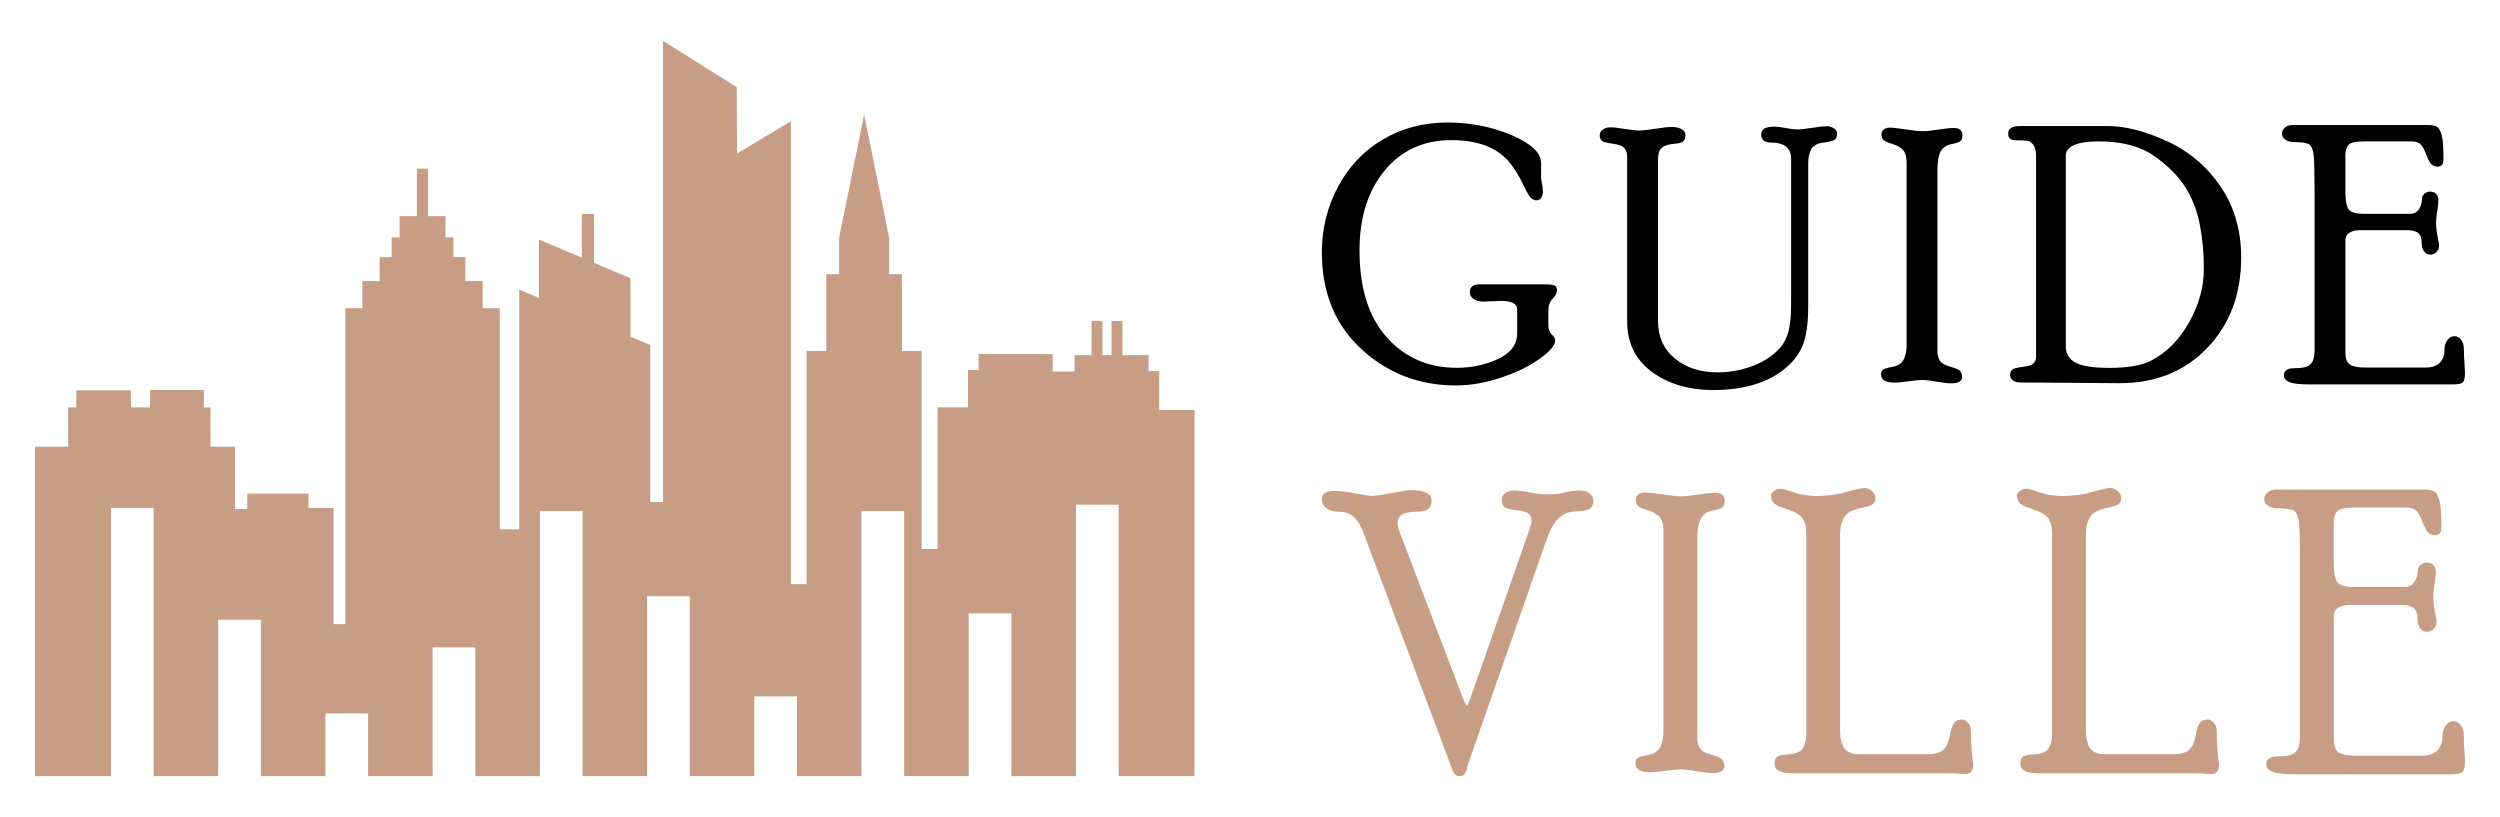
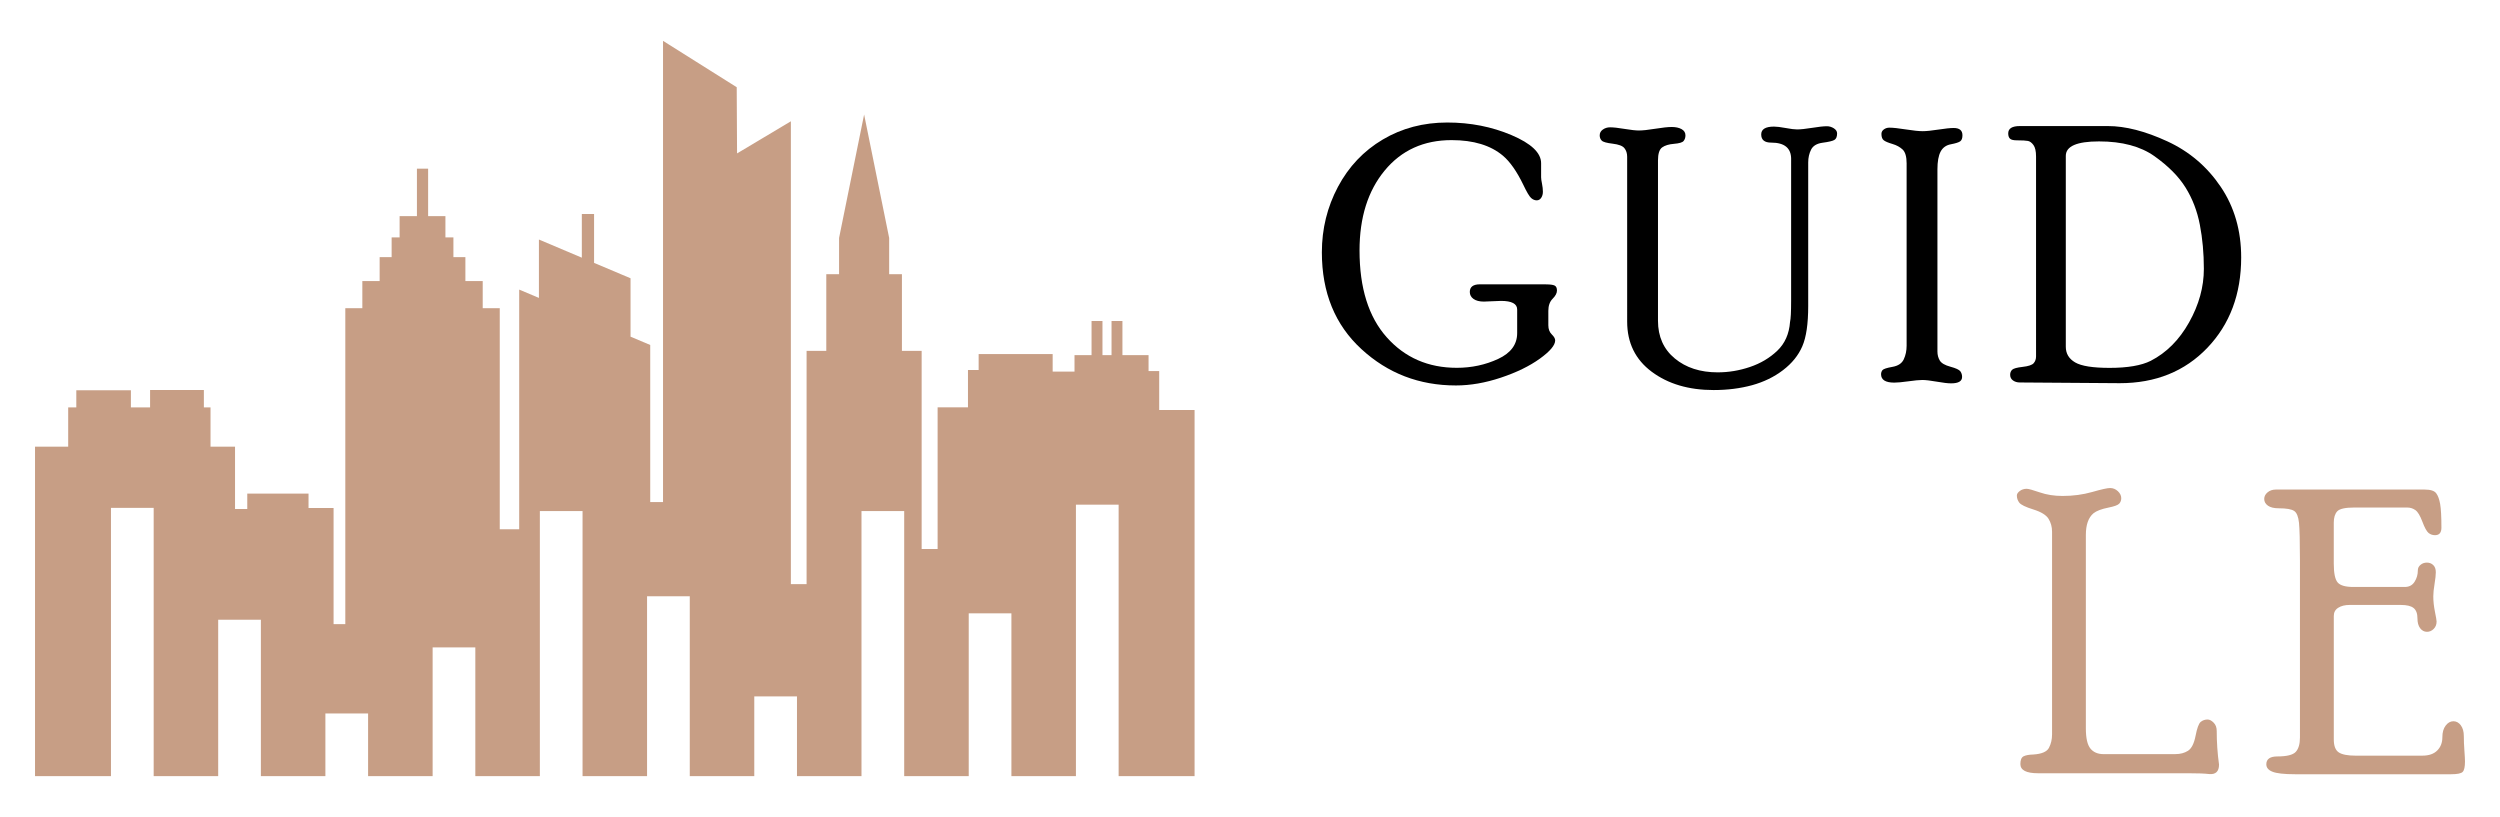
<svg xmlns="http://www.w3.org/2000/svg" version="1.1" id="Calque_1" x="0px" y="0px" width="153px" height="50px" viewBox="0 0 153 50" enable-background="new 0 0 153 50" xml:space="preserve">
  <g>
    <g>
      <g>
-         <path d="M94.619,17.404c0.251,0,0.424,0.024,0.521,0.07c0.097,0.047,0.146,0.149,0.146,0.308s-0.089,0.324-0.264,0.501     c-0.176,0.176-0.264,0.422-0.264,0.738v0.884c0,0.237,0.07,0.423,0.21,0.56c0.14,0.137,0.209,0.259,0.209,0.367     c0,0.295-0.313,0.668-0.942,1.121c-0.629,0.453-1.422,0.839-2.376,1.158c-0.956,0.32-1.875,0.479-2.759,0.479     c-2.242,0-4.17-0.741-5.782-2.226c-1.614-1.483-2.42-3.457-2.42-5.922c0-1.438,0.329-2.773,0.986-4.01     c0.658-1.235,1.572-2.2,2.744-2.894c1.17-0.693,2.485-1.04,3.944-1.04c1.415,0,2.726,0.258,3.933,0.771     c1.208,0.513,1.811,1.086,1.811,1.719v0.861c0,0.086,0.018,0.218,0.055,0.395c0.035,0.176,0.054,0.339,0.054,0.49     c0,0.144-0.035,0.268-0.103,0.371c-0.069,0.104-0.16,0.156-0.275,0.156c-0.122,0-0.237-0.049-0.345-0.146     s-0.266-0.364-0.475-0.804c-0.396-0.818-0.81-1.41-1.241-1.777c-0.755-0.64-1.806-0.959-3.15-0.959     c-1.705,0-3.07,0.621-4.095,1.863s-1.538,2.871-1.538,4.889c0,2.298,0.554,4.069,1.664,5.314     c1.109,1.246,2.539,1.869,4.288,1.869c0.907,0,1.75-0.182,2.528-0.542s1.167-0.888,1.167-1.581v-1.447     c0-0.35-0.33-0.525-0.991-0.525c-0.115,0-0.293,0.007-0.534,0.021c-0.241,0.015-0.412,0.021-0.512,0.021     c-0.273,0-0.485-0.055-0.636-0.164c-0.15-0.107-0.226-0.25-0.226-0.424c0-0.313,0.208-0.469,0.623-0.469H94.619z" />
+         <path d="M94.619,17.404c0.251,0,0.424,0.024,0.521,0.07c0.097,0.047,0.146,0.149,0.146,0.308s-0.089,0.324-0.264,0.501     c-0.176,0.176-0.264,0.422-0.264,0.738v0.884c0,0.237,0.07,0.423,0.21,0.56c0.14,0.137,0.209,0.259,0.209,0.367     c0,0.295-0.313,0.668-0.942,1.121c-0.629,0.453-1.422,0.839-2.376,1.158c-0.956,0.32-1.875,0.479-2.759,0.479     c-2.242,0-4.17-0.741-5.782-2.226c-1.614-1.483-2.42-3.457-2.42-5.922c0-1.438,0.329-2.773,0.986-4.01     c0.658-1.235,1.572-2.2,2.744-2.894c1.17-0.693,2.485-1.04,3.944-1.04c1.415,0,2.726,0.258,3.933,0.771     c1.208,0.513,1.811,1.086,1.811,1.719v0.861c0,0.086,0.018,0.218,0.055,0.395c0.035,0.176,0.054,0.339,0.054,0.49     c0,0.144-0.035,0.268-0.103,0.371c-0.069,0.104-0.16,0.156-0.275,0.156c-0.122,0-0.237-0.049-0.345-0.146     s-0.266-0.364-0.475-0.804c-0.396-0.818-0.81-1.41-1.241-1.777c-0.755-0.64-1.806-0.959-3.15-0.959     c-1.705,0-3.07,0.621-4.095,1.863s-1.538,2.871-1.538,4.889c0,2.298,0.554,4.069,1.664,5.314     c1.109,1.246,2.539,1.869,4.288,1.869c0.907,0,1.75-0.182,2.528-0.542s1.167-0.888,1.167-1.581v-1.447     c0-0.35-0.33-0.525-0.991-0.525c-0.115,0-0.293,0.007-0.534,0.021c-0.241,0.015-0.412,0.021-0.512,0.021     c-0.273,0-0.485-0.055-0.636-0.164c-0.15-0.107-0.226-0.25-0.226-0.424c0-0.313,0.208-0.469,0.623-0.469H94.619" />
        <path d="M109.618,9.732c0-0.669-0.406-1.004-1.219-1.004c-0.409,0-0.613-0.166-0.613-0.501c0-0.319,0.261-0.479,0.785-0.479     c0.164,0,0.4,0.029,0.709,0.086c0.309,0.058,0.541,0.087,0.699,0.087c0.215,0,0.523-0.032,0.924-0.097     c0.402-0.066,0.703-0.098,0.904-0.098c0.149,0,0.291,0.043,0.424,0.127c0.133,0.086,0.199,0.189,0.199,0.31     c0,0.206-0.057,0.341-0.172,0.405c-0.115,0.063-0.351,0.119-0.707,0.166c-0.355,0.047-0.593,0.187-0.711,0.42     c-0.119,0.234-0.178,0.498-0.178,0.792v8.784c0,1.084-0.119,1.906-0.361,2.463c-0.24,0.557-0.634,1.043-1.18,1.46     c-0.545,0.417-1.179,0.724-1.896,0.922c-0.719,0.196-1.502,0.296-2.35,0.296c-1.524,0-2.786-0.373-3.789-1.119     c-1.002-0.746-1.504-1.77-1.504-3.068V9.59c0-0.208-0.056-0.383-0.167-0.521c-0.111-0.141-0.35-0.231-0.716-0.275     c-0.366-0.043-0.591-0.105-0.673-0.189c-0.083-0.084-0.124-0.191-0.124-0.322c0-0.145,0.063-0.263,0.192-0.354     c0.129-0.092,0.277-0.137,0.441-0.137c0.207,0,0.505,0.033,0.893,0.098c0.387,0.064,0.677,0.096,0.871,0.096     c0.229,0,0.565-0.035,1.006-0.107c0.441-0.071,0.777-0.107,1.005-0.107c0.244,0,0.445,0.043,0.603,0.131     c0.157,0.087,0.237,0.214,0.237,0.381c0,0.139-0.038,0.252-0.113,0.344c-0.075,0.092-0.271,0.148-0.587,0.174     c-0.316,0.025-0.559,0.099-0.728,0.221c-0.169,0.123-0.253,0.388-0.253,0.797v9.811c0,0.969,0.342,1.738,1.027,2.305     c0.684,0.567,1.559,0.852,2.626,0.852c0.669,0,1.329-0.109,1.978-0.33c0.648-0.219,1.205-0.55,1.668-0.991     c0.466-0.442,0.728-1.03,0.783-1.765c0.044-0.186,0.066-0.617,0.066-1.293V9.732z" />
        <path d="M116.686,10.008c0-0.416-0.082-0.701-0.243-0.855c-0.162-0.152-0.37-0.268-0.626-0.343     c-0.255-0.075-0.431-0.149-0.527-0.222c-0.098-0.073-0.146-0.204-0.146-0.393c0-0.109,0.048-0.201,0.145-0.273     c0.098-0.072,0.21-0.109,0.339-0.109c0.223,0,0.56,0.036,1.012,0.108c0.451,0.071,0.796,0.107,1.031,0.107     c0.216,0,0.533-0.032,0.953-0.097c0.419-0.064,0.732-0.098,0.94-0.098c0.358,0,0.538,0.148,0.538,0.447     c0,0.182-0.047,0.306-0.141,0.371s-0.284,0.125-0.57,0.179c-0.289,0.054-0.497,0.204-0.627,0.451     c-0.129,0.247-0.193,0.607-0.193,1.079v11.152c0,0.209,0.049,0.393,0.145,0.554c0.099,0.161,0.313,0.286,0.648,0.376     c0.334,0.09,0.537,0.184,0.608,0.281s0.108,0.213,0.108,0.344c0,0.262-0.223,0.394-0.668,0.394c-0.199,0-0.494-0.034-0.881-0.103     c-0.389-0.068-0.682-0.103-0.883-0.103c-0.186,0-0.471,0.027-0.854,0.081s-0.673,0.08-0.864,0.08     c-0.539,0-0.809-0.17-0.809-0.513c0-0.094,0.029-0.178,0.086-0.251c0.059-0.072,0.262-0.139,0.609-0.2     c0.35-0.061,0.58-0.215,0.695-0.462s0.174-0.524,0.174-0.833V10.008z" />
        <path d="M129.002,7.715c1.078,0,2.29,0.313,3.637,0.934c1.348,0.621,2.438,1.55,3.271,2.785c0.834,1.236,1.25,2.677,1.25,4.322     c0,2.241-0.689,4.084-2.069,5.529c-1.38,1.443-3.168,2.166-5.366,2.166l-6.111-0.044c-0.166,0-0.305-0.042-0.421-0.126     c-0.114-0.082-0.172-0.197-0.172-0.343c0-0.124,0.04-0.226,0.119-0.306c0.078-0.079,0.295-0.14,0.646-0.179     c0.354-0.04,0.578-0.115,0.674-0.226c0.098-0.111,0.146-0.25,0.146-0.415V9.578c0-0.322-0.053-0.556-0.156-0.699     c-0.104-0.143-0.216-0.228-0.335-0.253c-0.119-0.024-0.347-0.038-0.685-0.038c-0.207,0-0.348-0.033-0.42-0.103     s-0.107-0.177-0.107-0.322c0-0.298,0.237-0.448,0.711-0.448H129.002z M126.427,21.223c0,0.415,0.189,0.734,0.572,0.957     c0.382,0.223,1.084,0.334,2.107,0.334c1.108,0,1.948-0.145,2.517-0.431c0.965-0.495,1.747-1.28,2.35-2.356     s0.903-2.166,0.903-3.271c0-0.954-0.082-1.853-0.244-2.695c-0.161-0.844-0.454-1.604-0.875-2.281     c-0.421-0.679-1.057-1.318-1.906-1.922c-0.85-0.602-1.98-0.904-3.393-0.904c-1.354,0-2.031,0.295-2.031,0.884V21.223z" />
-         <path d="M148.473,22.492c0.368,0,0.646-0.097,0.837-0.29c0.19-0.192,0.286-0.439,0.286-0.739c0-0.271,0.062-0.487,0.183-0.648     c0.122-0.16,0.266-0.24,0.431-0.24c0.166,0,0.304,0.074,0.416,0.225c0.11,0.151,0.166,0.353,0.166,0.604     c0,0.252,0.012,0.523,0.033,0.814s0.031,0.49,0.031,0.599c0,0.294-0.041,0.486-0.124,0.576c-0.082,0.089-0.295,0.134-0.641,0.134     h-8.719c-0.611,0-1.029-0.045-1.255-0.138c-0.227-0.093-0.341-0.23-0.341-0.416c0-0.291,0.205-0.437,0.615-0.437     c0.523,0,0.866-0.085,1.023-0.254c0.157-0.168,0.237-0.437,0.237-0.803v-9.861c0-1.063-0.019-1.768-0.054-2.113     c-0.036-0.344-0.125-0.565-0.271-0.662c-0.143-0.097-0.43-0.145-0.862-0.145c-0.259,0-0.458-0.051-0.597-0.148     c-0.142-0.098-0.21-0.223-0.21-0.375c0-0.139,0.06-0.26,0.183-0.365c0.121-0.105,0.276-0.158,0.463-0.158h8.3     c0.329,0,0.545,0.068,0.646,0.205c0.102,0.137,0.175,0.338,0.221,0.604c0.047,0.266,0.071,0.705,0.071,1.315     c0,0.28-0.12,0.421-0.356,0.421c-0.137,0-0.258-0.042-0.361-0.126c-0.104-0.083-0.219-0.292-0.345-0.629     c-0.125-0.337-0.256-0.552-0.389-0.646c-0.134-0.093-0.285-0.142-0.46-0.142h-2.958c-0.498,0-0.81,0.071-0.94,0.212     c-0.129,0.141-0.193,0.351-0.193,0.632v2.279c0,0.533,0.071,0.885,0.215,1.054s0.437,0.254,0.876,0.254h2.872     c0.238,0,0.418-0.095,0.541-0.285c0.122-0.19,0.184-0.404,0.184-0.642c0-0.122,0.05-0.225,0.15-0.307     c0.102-0.083,0.22-0.125,0.356-0.125c0.144,0,0.262,0.047,0.355,0.141c0.093,0.093,0.14,0.225,0.14,0.396     c0,0.15-0.023,0.368-0.07,0.65c-0.046,0.283-0.069,0.515-0.069,0.693c0,0.271,0.03,0.559,0.091,0.86     c0.062,0.302,0.092,0.483,0.092,0.548c0,0.165-0.055,0.302-0.161,0.408c-0.108,0.107-0.233,0.162-0.377,0.162     c-0.15,0-0.276-0.067-0.377-0.199c-0.102-0.134-0.151-0.315-0.151-0.545c0-0.273-0.073-0.467-0.217-0.582     c-0.145-0.115-0.381-0.172-0.713-0.172h-2.852c-0.26,0-0.472,0.052-0.637,0.155c-0.165,0.104-0.248,0.257-0.248,0.458v6.887     c0,0.359,0.091,0.601,0.275,0.723c0.182,0.122,0.497,0.184,0.943,0.184H148.473z" />
      </g>
      <g>
-         <path fill="#C79E85" d="M93.587,32.456c0.094-0.276,0.142-0.487,0.142-0.638c0-0.355-0.307-0.552-0.922-0.592     c-0.331-0.032-0.563-0.087-0.698-0.164c-0.134-0.077-0.201-0.241-0.201-0.493c0-0.146,0.065-0.275,0.195-0.385     c0.13-0.109,0.325-0.165,0.584-0.165c0.221,0,0.53,0.04,0.926,0.119c0.397,0.077,0.805,0.117,1.222,0.117     c0.292,0,0.604-0.04,0.938-0.117c0.334-0.079,0.627-0.119,0.879-0.119c0.275,0,0.488,0.061,0.637,0.182     c0.15,0.122,0.225,0.277,0.225,0.463c0,0.26-0.101,0.428-0.302,0.51c-0.201,0.083-0.456,0.123-0.763,0.123     c-0.379,0-0.715,0.124-1.012,0.372c-0.295,0.25-0.562,0.712-0.798,1.392l-4.778,13.658c-0.016,0.048-0.044,0.159-0.088,0.331     c-0.042,0.175-0.103,0.294-0.182,0.355c-0.077,0.063-0.171,0.095-0.281,0.095c-0.094,0-0.182-0.04-0.264-0.116     c-0.082-0.08-0.154-0.212-0.216-0.398c-0.063-0.185-0.101-0.296-0.117-0.336l-5.299-14.122c-0.307-0.804-0.776-1.207-1.407-1.207     c-0.363,0-0.639-0.069-0.828-0.21s-0.284-0.329-0.284-0.563c0-0.336,0.256-0.504,0.771-0.504c0.355,0,0.789,0.051,1.303,0.153     c0.513,0.104,0.856,0.153,1.03,0.153c0.166,0,0.559-0.06,1.179-0.177c0.619-0.119,1.001-0.176,1.143-0.176     c0.861,0,1.292,0.214,1.292,0.645c0,0.241-0.076,0.415-0.226,0.52c-0.149,0.107-0.398,0.158-0.745,0.158     c-0.741,0-1.111,0.225-1.111,0.676c0,0.164,0.047,0.365,0.142,0.602l3.944,10.352l0.153,0.274l0.13-0.25L93.587,32.456z" />
-         <path fill="#C79E85" d="M101.806,32.546c0-0.455-0.09-0.767-0.267-0.936c-0.178-0.17-0.407-0.297-0.687-0.378     c-0.28-0.082-0.473-0.164-0.579-0.244c-0.107-0.08-0.16-0.225-0.16-0.431c0-0.119,0.053-0.22,0.159-0.299     c0.107-0.08,0.23-0.12,0.373-0.12c0.244,0,0.613,0.04,1.109,0.117c0.496,0.08,0.874,0.12,1.132,0.12     c0.236,0,0.585-0.038,1.045-0.107c0.46-0.071,0.804-0.107,1.033-0.107c0.393,0,0.59,0.164,0.59,0.491     c0,0.201-0.052,0.336-0.154,0.407c-0.103,0.072-0.312,0.137-0.626,0.197c-0.316,0.057-0.545,0.224-0.688,0.494     c-0.142,0.272-0.212,0.665-0.212,1.186v12.237c0,0.229,0.054,0.431,0.159,0.606c0.107,0.178,0.344,0.317,0.71,0.414     c0.367,0.1,0.59,0.201,0.668,0.309c0.079,0.109,0.118,0.234,0.118,0.378c0,0.287-0.243,0.43-0.731,0.43     c-0.22,0-0.544-0.036-0.968-0.111c-0.426-0.075-0.748-0.111-0.968-0.111c-0.204,0-0.518,0.029-0.938,0.087     c-0.42,0.06-0.738,0.09-0.949,0.09c-0.591,0-0.886-0.188-0.886-0.563c0-0.105,0.031-0.197,0.094-0.277     c0.064-0.079,0.287-0.151,0.668-0.219c0.383-0.066,0.637-0.236,0.762-0.508c0.127-0.271,0.191-0.574,0.191-0.913V32.546z" />
-         <path fill="#C79E85" d="M118.098,46.151c0.293,0,0.548-0.066,0.764-0.203c0.219-0.141,0.371-0.443,0.463-0.913     c0.092-0.471,0.195-0.754,0.314-0.853c0.117-0.099,0.26-0.148,0.425-0.148c0.118,0,0.24,0.064,0.367,0.192     c0.126,0.124,0.188,0.292,0.188,0.507c0,0.687,0.048,1.37,0.143,2.059c0,0.425-0.205,0.619-0.614,0.579     c-0.269-0.033-0.684-0.048-1.243-0.048h-9.213c-0.726,0-1.088-0.187-1.088-0.563c0-0.246,0.064-0.402,0.194-0.473     c0.131-0.066,0.329-0.104,0.597-0.111c0.513-0.033,0.832-0.17,0.959-0.408c0.127-0.242,0.189-0.515,0.189-0.823V32.54     c0-0.294-0.07-0.555-0.214-0.789c-0.142-0.23-0.45-0.422-0.928-0.571c-0.477-0.149-0.766-0.289-0.864-0.418     c-0.098-0.13-0.147-0.274-0.147-0.438c0-0.095,0.06-0.187,0.179-0.275c0.117-0.09,0.258-0.135,0.424-0.135     c0.111,0,0.375,0.074,0.797,0.219c0.42,0.147,0.887,0.219,1.398,0.219c0.639,0,1.24-0.08,1.807-0.241     c0.566-0.162,0.934-0.244,1.098-0.244c0.182,0,0.34,0.065,0.479,0.194c0.137,0.129,0.207,0.271,0.207,0.428     c0,0.132-0.041,0.243-0.125,0.334c-0.083,0.09-0.297,0.169-0.645,0.238c-0.441,0.087-0.752,0.207-0.934,0.355     c-0.308,0.262-0.462,0.703-0.462,1.324v11.84c0,0.593,0.093,1.003,0.278,1.229c0.186,0.229,0.456,0.344,0.813,0.344H118.098z" />
        <path fill="#C79E85" d="M133.141,46.151c0.293,0,0.548-0.066,0.764-0.203c0.218-0.141,0.371-0.443,0.463-0.913     c0.091-0.471,0.195-0.754,0.313-0.853c0.119-0.099,0.26-0.148,0.425-0.148c0.119,0,0.24,0.064,0.368,0.192     c0.125,0.124,0.189,0.292,0.189,0.507c0,0.687,0.046,1.37,0.141,2.059c0,0.425-0.205,0.619-0.613,0.579     c-0.27-0.033-0.684-0.048-1.244-0.048h-9.213c-0.726,0-1.087-0.187-1.087-0.563c0-0.246,0.063-0.402,0.193-0.473     c0.131-0.066,0.33-0.104,0.598-0.111c0.512-0.033,0.832-0.17,0.957-0.408c0.127-0.242,0.191-0.515,0.191-0.823V32.54     c0-0.294-0.071-0.555-0.215-0.789c-0.142-0.23-0.45-0.422-0.928-0.571c-0.477-0.149-0.766-0.289-0.863-0.418     c-0.099-0.13-0.148-0.274-0.148-0.438c0-0.095,0.061-0.187,0.178-0.275c0.118-0.09,0.259-0.135,0.425-0.135     c0.11,0,0.376,0.074,0.797,0.219c0.421,0.147,0.888,0.219,1.398,0.219c0.639,0,1.239-0.08,1.807-0.241     c0.566-0.162,0.934-0.244,1.098-0.244c0.182,0,0.341,0.065,0.479,0.194c0.137,0.129,0.206,0.271,0.206,0.428     c0,0.132-0.041,0.243-0.124,0.334c-0.084,0.09-0.298,0.169-0.645,0.238c-0.442,0.087-0.753,0.207-0.935,0.355     c-0.308,0.262-0.462,0.703-0.462,1.324v11.84c0,0.593,0.094,1.003,0.278,1.229c0.186,0.229,0.456,0.344,0.812,0.344H133.141z" />
        <path fill="#C79E85" d="M148.242,46.246c0.403,0,0.71-0.104,0.918-0.316c0.21-0.211,0.313-0.481,0.313-0.811     c0-0.299,0.066-0.535,0.201-0.712c0.133-0.177,0.292-0.267,0.474-0.267c0.181,0,0.334,0.086,0.455,0.25     c0.122,0.166,0.183,0.385,0.183,0.661s0.013,0.575,0.036,0.894c0.024,0.318,0.035,0.538,0.035,0.657     c0,0.323-0.045,0.534-0.136,0.632c-0.091,0.1-0.325,0.149-0.704,0.149h-9.568c-0.671,0-1.129-0.053-1.377-0.155     c-0.249-0.099-0.373-0.25-0.373-0.455c0-0.317,0.226-0.479,0.674-0.479c0.575,0,0.951-0.092,1.124-0.276     c0.173-0.187,0.26-0.48,0.26-0.884V34.313c0-1.165-0.02-1.938-0.058-2.316c-0.04-0.379-0.139-0.623-0.297-0.727     c-0.158-0.107-0.473-0.163-0.947-0.163c-0.283,0-0.502-0.051-0.655-0.158c-0.154-0.11-0.23-0.247-0.23-0.413     c0-0.151,0.066-0.286,0.2-0.4c0.135-0.115,0.305-0.175,0.51-0.175h9.106c0.362,0,0.599,0.075,0.71,0.227     c0.111,0.149,0.192,0.371,0.242,0.662c0.051,0.291,0.077,0.771,0.077,1.443c0,0.306-0.131,0.46-0.391,0.46     c-0.15,0-0.282-0.044-0.397-0.137c-0.112-0.092-0.239-0.321-0.378-0.692c-0.138-0.367-0.281-0.604-0.427-0.706     c-0.146-0.104-0.313-0.157-0.503-0.157h-3.248c-0.544,0-0.888,0.078-1.031,0.231c-0.142,0.155-0.213,0.386-0.213,0.694v2.501     c0,0.585,0.078,0.97,0.236,1.157c0.158,0.187,0.479,0.278,0.961,0.278h3.152c0.262,0,0.46-0.104,0.594-0.313     c0.135-0.21,0.202-0.443,0.202-0.705c0-0.135,0.055-0.246,0.165-0.336c0.11-0.093,0.24-0.137,0.391-0.137     c0.157,0,0.287,0.053,0.39,0.155c0.104,0.101,0.154,0.245,0.154,0.435c0,0.164-0.026,0.403-0.077,0.714     c-0.052,0.311-0.077,0.563-0.077,0.76c0,0.301,0.034,0.613,0.101,0.944c0.067,0.329,0.101,0.531,0.101,0.601     c0,0.181-0.06,0.33-0.178,0.45c-0.118,0.117-0.256,0.177-0.413,0.177c-0.165,0-0.304-0.075-0.415-0.22     c-0.11-0.146-0.165-0.346-0.165-0.597c0-0.302-0.079-0.512-0.237-0.64c-0.158-0.126-0.418-0.188-0.782-0.188h-3.129     c-0.285,0-0.519,0.057-0.699,0.172c-0.183,0.113-0.273,0.281-0.273,0.502v7.558c0,0.396,0.102,0.659,0.303,0.791     c0.2,0.134,0.547,0.201,1.036,0.201H148.242z" />
      </g>
    </g>
    <polygon fill-rule="evenodd" clip-rule="evenodd" fill="#C79E85" points="4.173,24.932 4.67,24.932 4.67,23.884 8.011,23.884    8.011,24.932 9.185,24.932 9.185,23.868 12.477,23.868 12.477,24.932 12.884,24.932 12.884,27.336 14.384,27.336 14.384,31.152    15.133,31.152 15.133,30.207 18.882,30.207 18.882,31.088 20.415,31.088 20.415,32 20.415,38.195 21.133,38.195 21.133,18.863    22.175,18.863 22.175,17.203 23.234,17.203 23.234,15.736 23.968,15.736 23.968,14.53 24.456,14.53 24.456,13.227 25.516,13.227    25.516,10.324 26.201,10.324 26.201,13.227 27.26,13.227 27.26,14.53 27.749,14.53 27.749,15.736 28.482,15.736 28.482,17.203    29.542,17.203 29.542,18.863 30.585,18.863 30.585,32.392 31.775,32.392 31.775,17.723 32.982,18.232 32.982,14.659 35.608,15.77    35.608,13.096 36.357,13.096 36.357,16.088 38.589,17.03 38.589,20.604 39.794,21.113 39.794,30.728 40.577,30.728 40.577,2.5    45.087,5.338 45.108,9.389 48.401,7.423 48.401,35.75 49.363,35.75 49.363,21.473 50.569,21.473 50.569,16.779 51.351,16.779    51.351,14.563 52.118,10.785 52.884,7.008 53.65,10.785 54.417,14.563 54.417,16.779 55.198,16.779 55.198,21.473 56.405,21.473    56.405,33.599 57.382,33.599 57.382,24.928 59.24,24.928 59.24,22.646 59.893,22.646 59.893,21.668 64.423,21.668 64.423,22.744    65.76,22.744 65.76,21.733 66.803,21.733 66.803,19.646 67.471,19.646 67.471,21.733 68.026,21.733 68.026,19.646 68.693,19.646    68.693,21.733 70.292,21.733 70.292,22.711 70.943,22.711 70.943,25.09 73.108,25.09 73.108,39.939 73.108,47.5 68.46,47.5    68.46,30.885 65.847,30.885 65.847,47.5 61.898,47.5 61.898,37.535 59.286,37.535 59.286,47.5 55.337,47.5 55.337,31.277    52.723,31.277 52.723,47.5 48.775,47.5 48.775,42.62 46.162,42.62 46.162,47.5 42.214,47.5 42.214,36.492 39.6,36.492 39.6,47.5    35.652,47.5 35.652,31.277 33.039,31.277 33.039,47.5 29.09,47.5 29.09,39.622 26.477,39.622 26.477,47.5 22.527,47.5    22.527,43.665 19.914,43.665 19.914,47.5 15.966,47.5 15.966,37.928 13.353,37.928 13.353,47.5 9.405,47.5 9.405,31.081    6.791,31.081 6.791,47.5 2.143,47.5 2.143,41.345 2.143,39.939 2.143,27.336 4.173,27.336  " />
  </g>
</svg>